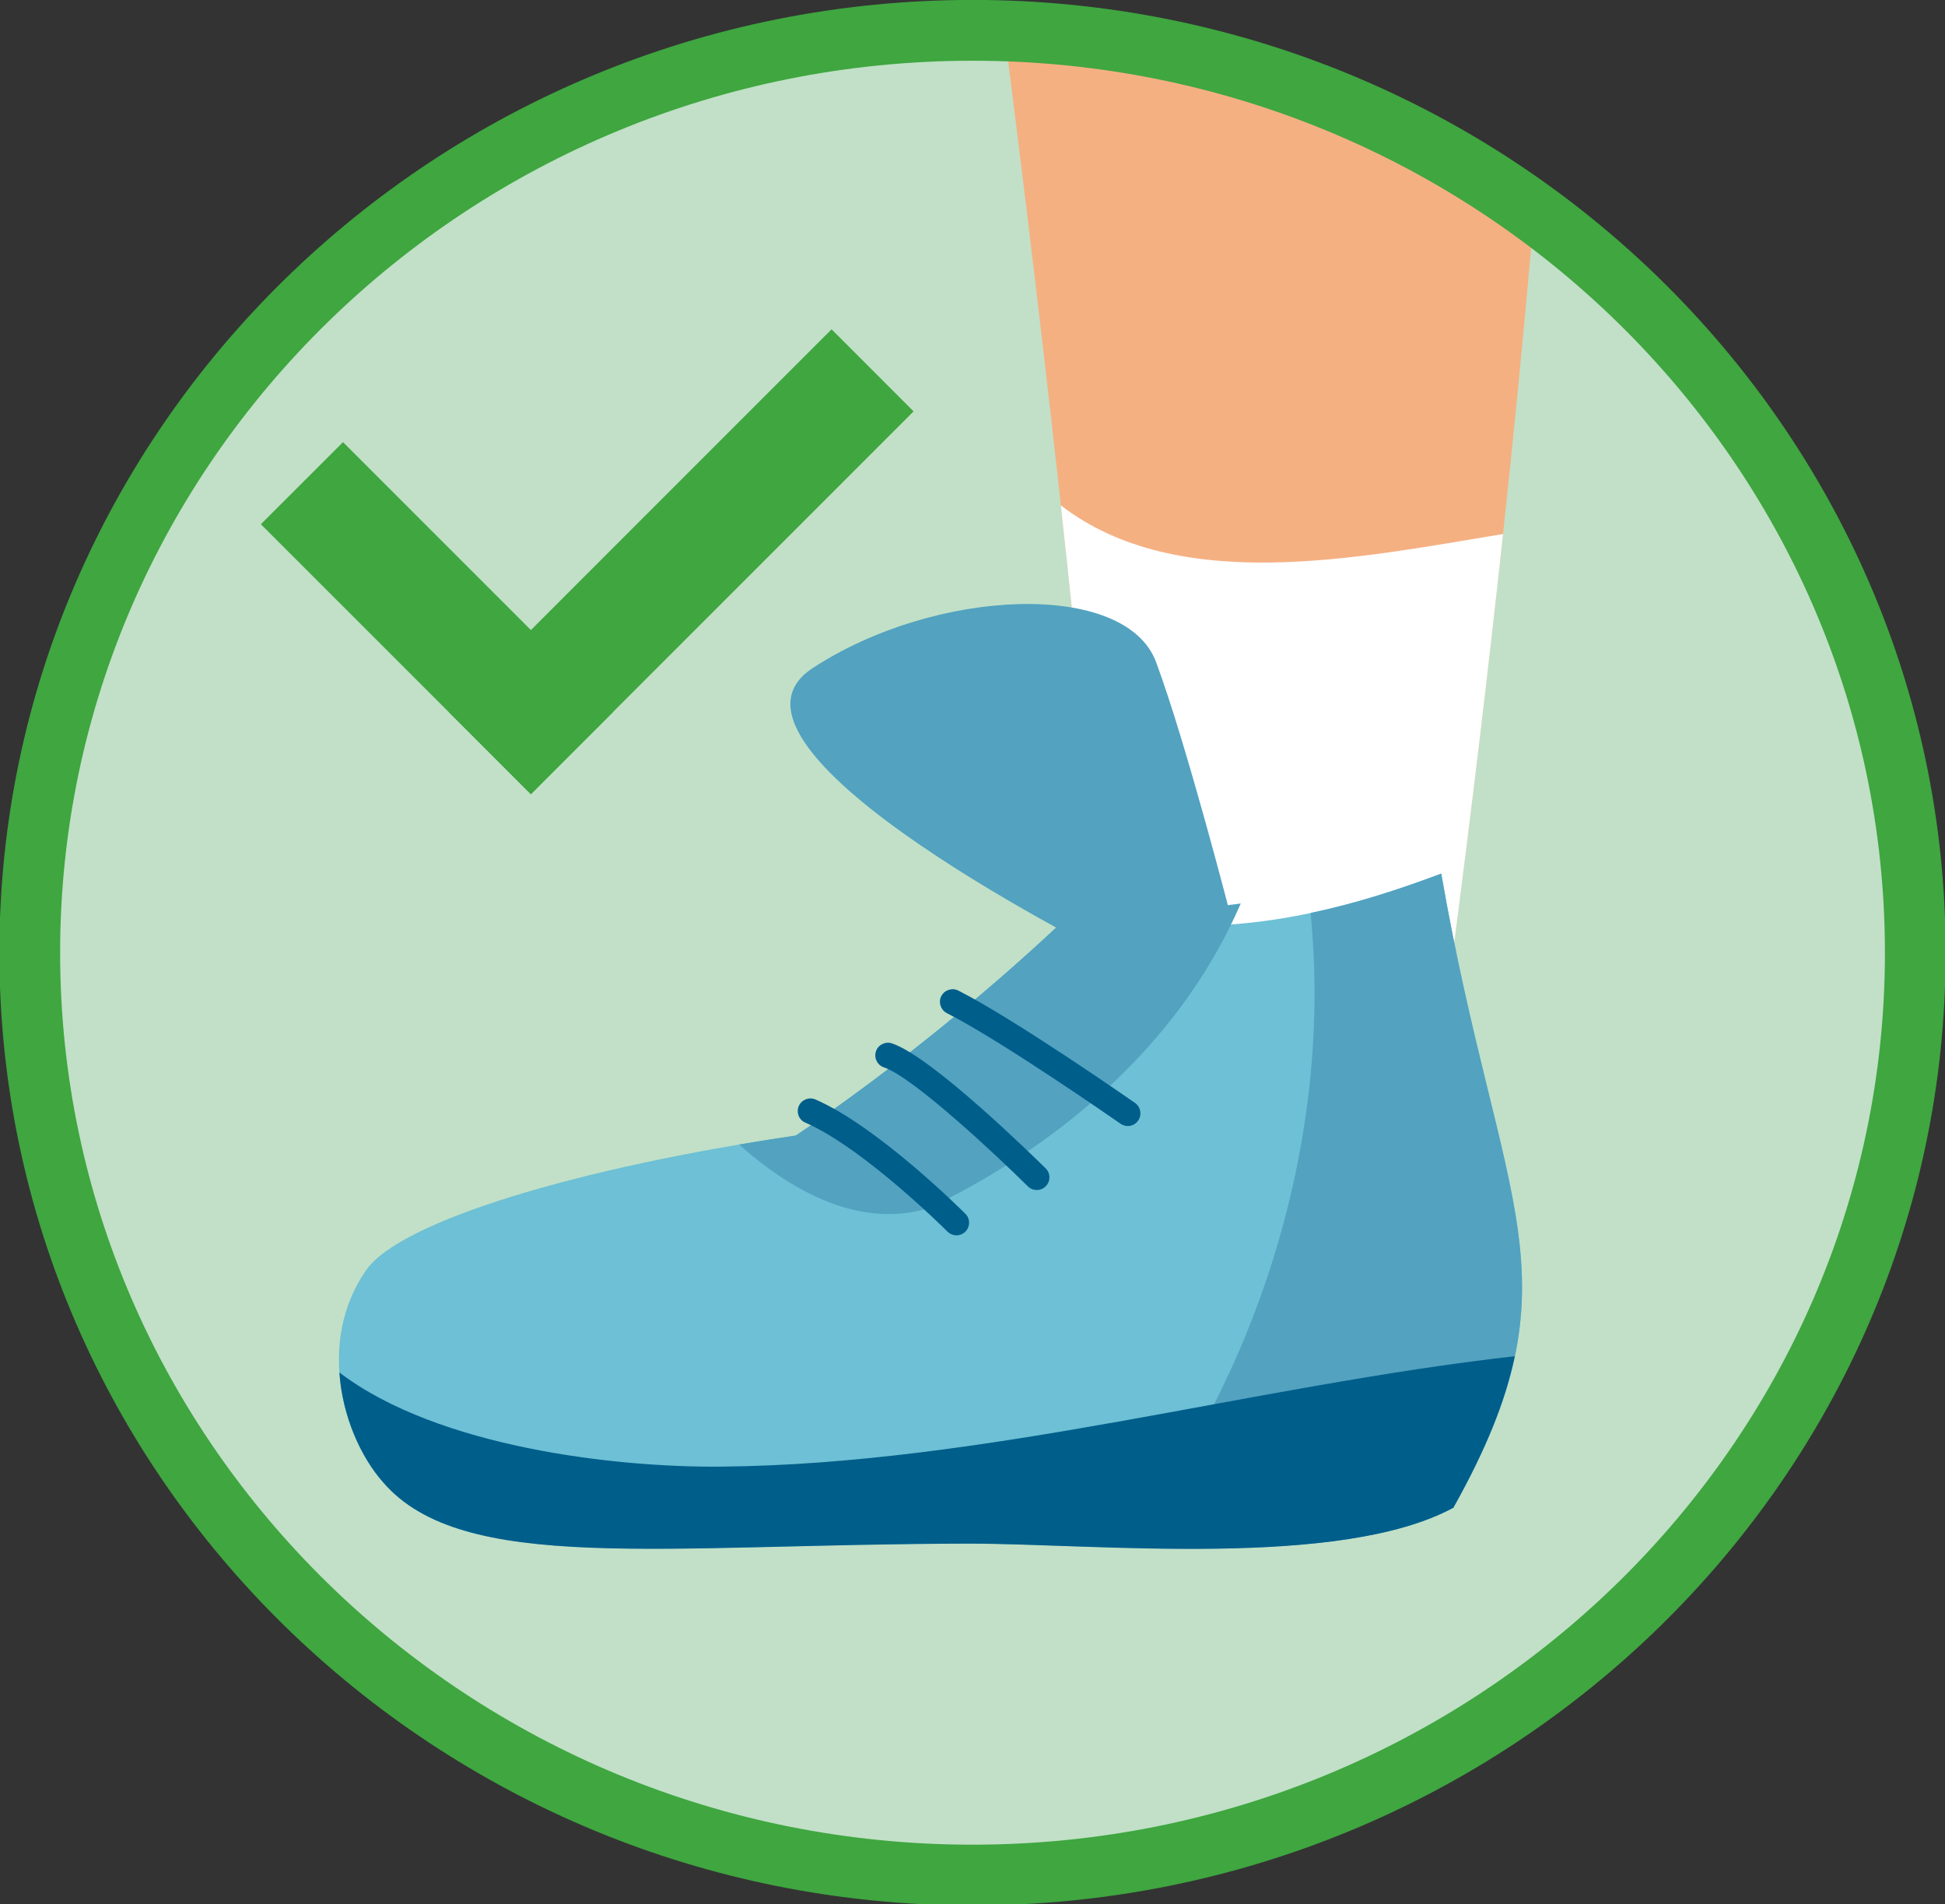
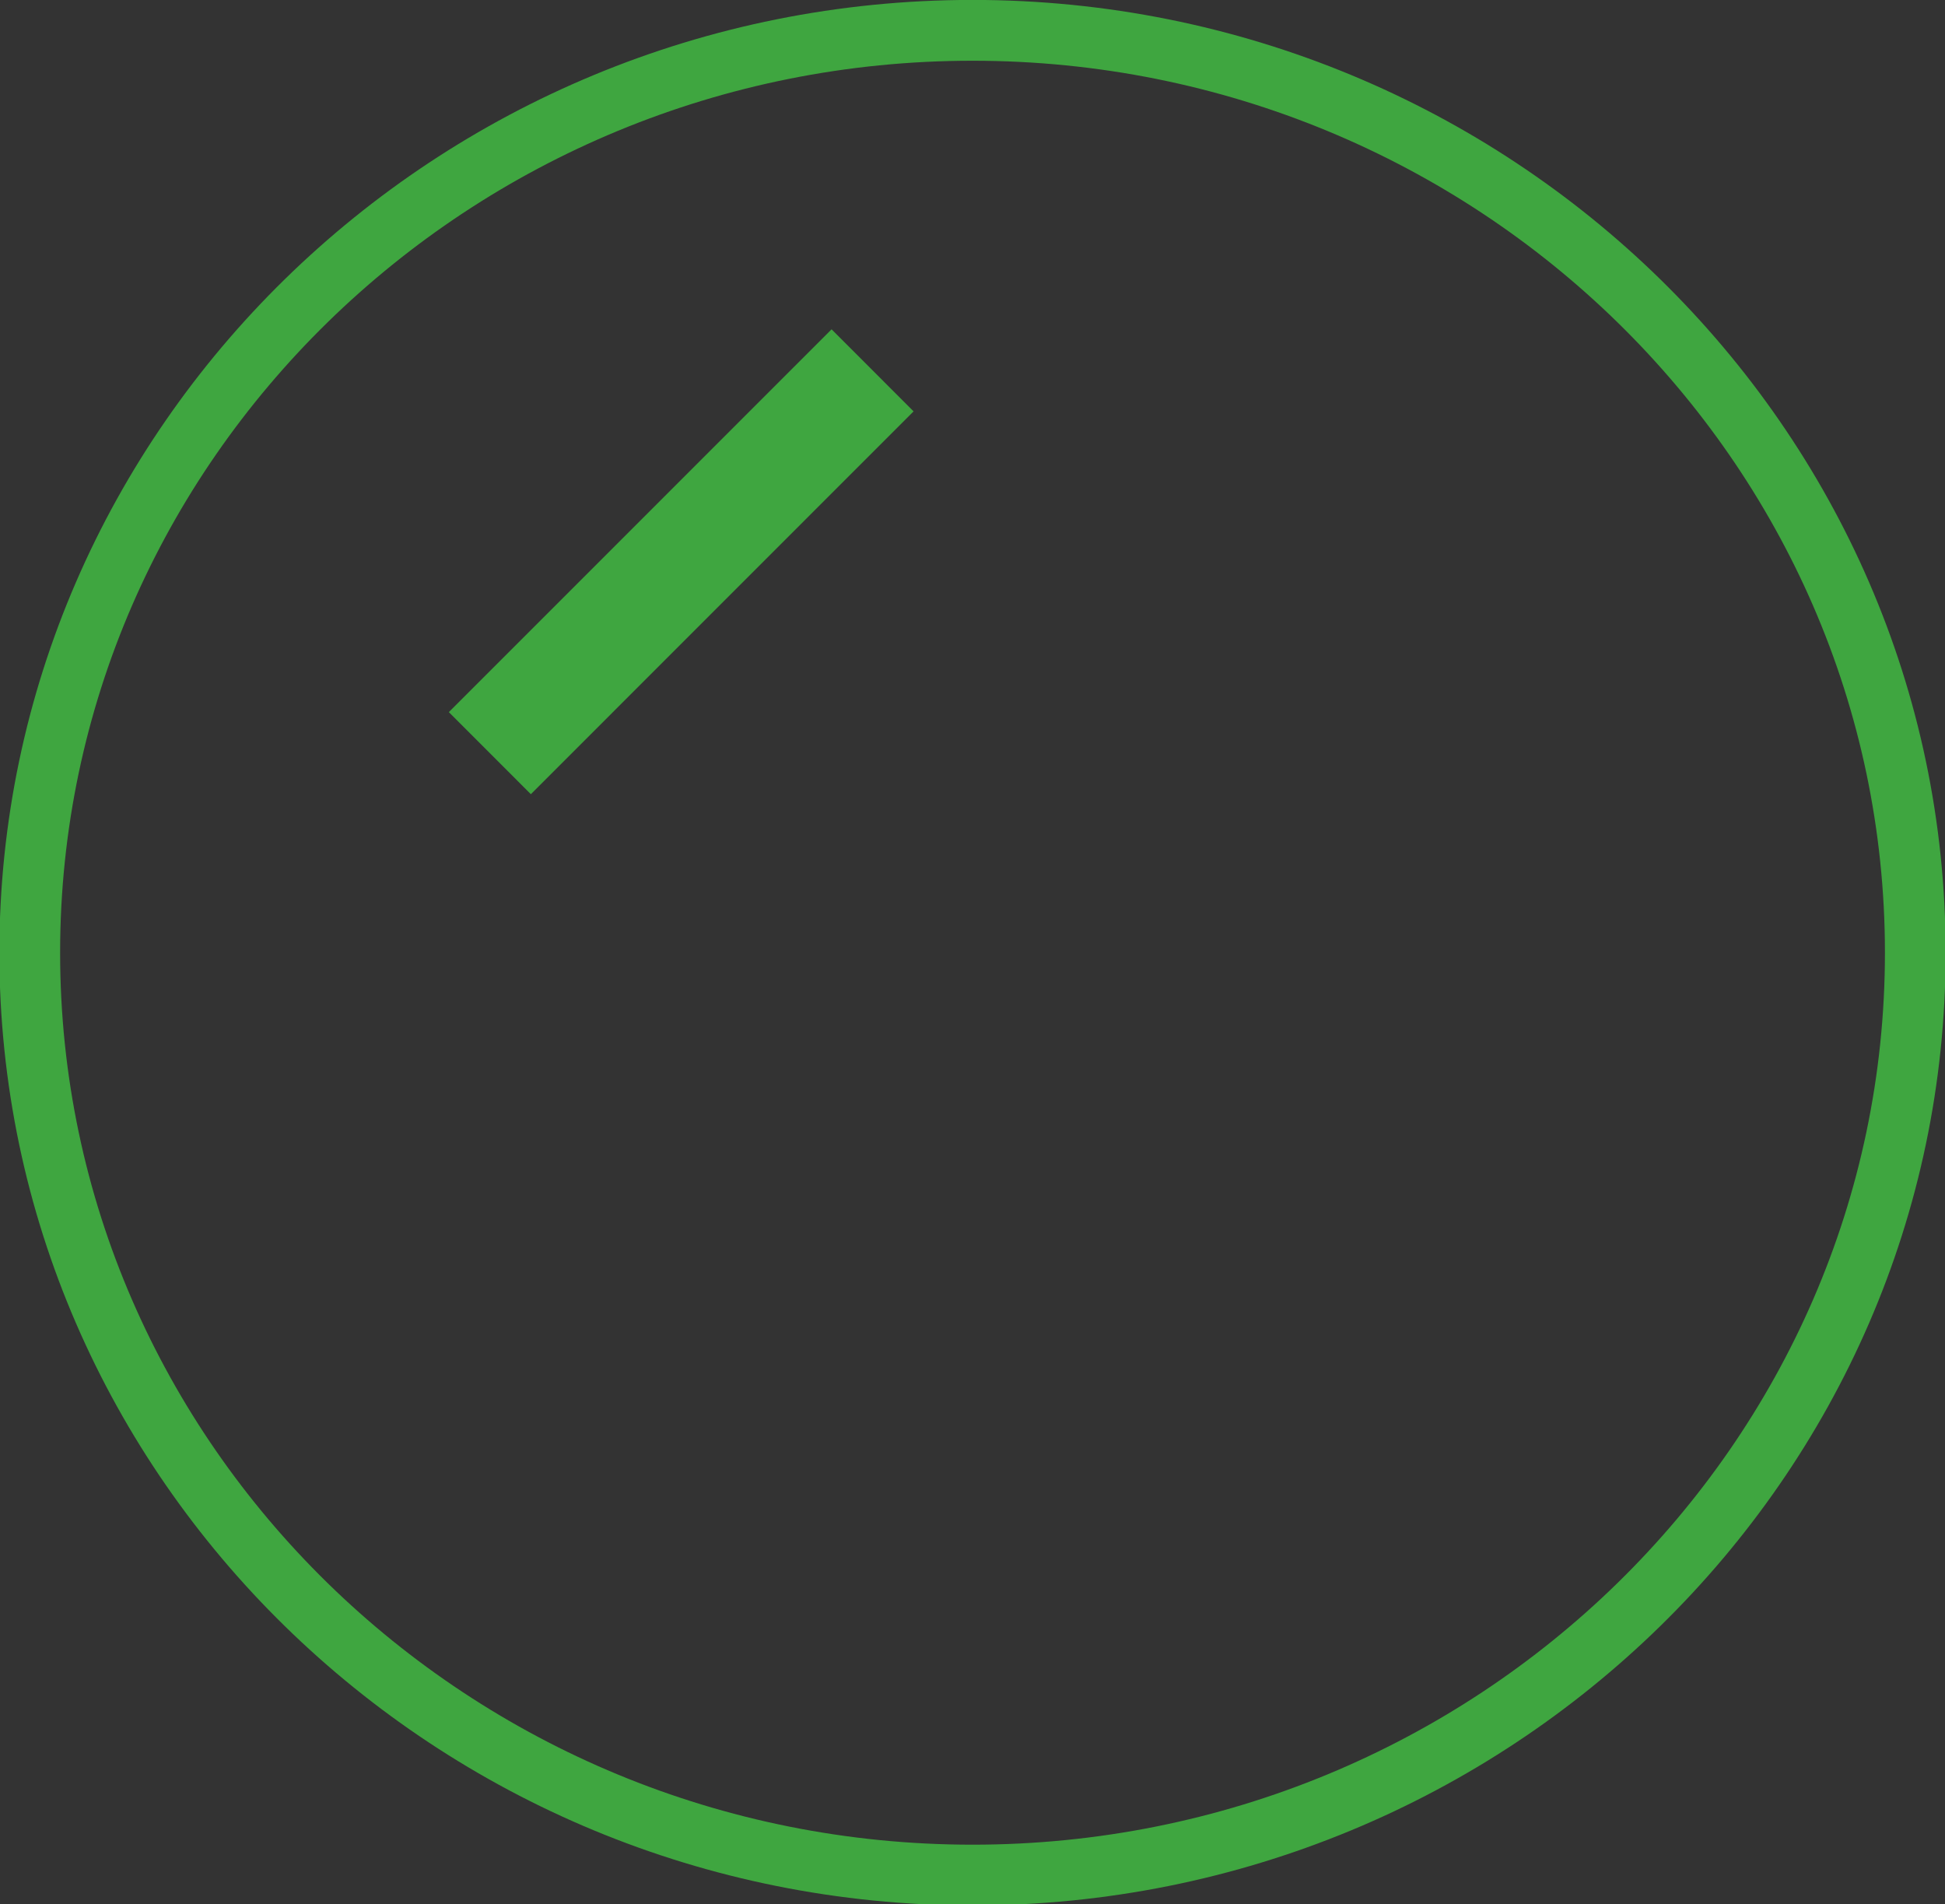
<svg xmlns="http://www.w3.org/2000/svg" width="143.87mm" height="140.84mm" version="1.1" viewBox="0 0 143.87 140.84">
  <rect x="0" y="0" width="143.87" height="140.84" fill="#333333" stroke="none" />
  <defs>
    <clipPath id="clipPath750">
-       <path d="m757.6 4279.5c0-106.74 88.449-193.24 197.56-193.24 109.09 0 197.54 86.506 197.54 193.24 0 106.72-88.452 193.25-197.54 193.25-109.11 0-197.56-86.526-197.56-193.25" />
-     </clipPath>
+       </clipPath>
  </defs>
  <g transform="translate(-23.685 -5.636)">
    <g transform="matrix(.353 0 0 -.353 -241.34 1585.8)" clip-path="url(#clipPath750)">
      <g transform="translate(1152.7 4279.5)">
        <path d="m0 0c0-106.74-88.453-193.24-197.54-193.24-109.11 0-197.56 86.505-197.56 193.24 0 106.72 88.45 193.25 197.56 193.25 109.09 0 197.54-86.527 197.54-193.25" fill="#c1e0c7" />
      </g>
      <g transform="translate(956.12 4510)">
-         <path d="m0 0c10.172-78.799 19.867-156.99 26.641-239.76 22.58-7.249 39.81-8.16 50.298-6.465 14.258 2.35 9.924 4.36 21.874 10.768 13.244 100.95 20.179 180.12 23.111 243.86-37.238-15.945-81.041-18.839-121.92-8.404" fill="#f5b082" />
-       </g>
+         </g>
      <g transform="translate(973.07 4370.5)">
        <path d="m0 0c3.607-32.917 6.918-66.192 9.691-100.31 22.58-7.249 39.811-8.16 50.299-6.464 14.258 2.349 9.924 4.359 21.873 10.767 4.219 32.147 7.783 62.061 10.805 90.001-30.381-4.982-68.068-12.915-92.668 6.006" fill="#fff" />
      </g>
      <g transform="translate(975.52 4285.3)">
        <path d="m0 0c-5.387-5.234-27.617-26.275-57.973-46.85-45.371-6.625-82.927-17.896-90.052-28.201-10.516-15.126-4.782-34.997 3.539-44.377 16.615-19.353 58.271-12.981 122.92-12.881 26.625-0.021 77.644-5.317 101.37 7.516 27.158 48.47 9.75 61.968-2.543 132.82-24.627-9.327-49.533-14.575-77.256-8.028" fill="#6dc0d5" />
      </g>
      <g transform="translate(1025.4 4285.1)">
        <path d="m0 0c4.764-47.473-11.154-96.771-39.119-132.91 24.916-0.701 53.098-0.266 69.049 8.352 27.158 48.47 9.75 61.968-2.543 132.82-9.059-3.412-18.129-6.321-27.387-8.26" fill="#52a2c0" />
      </g>
      <g transform="translate(945.52 4223.3)">
        <path d="m0 0c-13.869-4.268-27.908 2.646-39.867 13.294 3.9 0.659 7.842 1.291 11.898 1.888 34.989 23.716 59.246 48.104 59.246 48.104s20.428-1.564 33.975 0.506c-13.838-31.915-41.285-52.219-65.252-63.792" fill="#52a2c0" />
      </g>
      <g transform="translate(902.02 4169.1)">
        <path d="m0 0c55.096 0.527 111.36 16.942 166.17 23.132-1.951-9.336-5.957-19.38-12.873-31.749-23.723-12.833-74.742-7.537-101.37-7.516-64.647-0.1-106.3-6.472-122.92 12.881-4.649 5.257-8.52 13.8-9.127 22.975 20.656-15.753 58.242-19.958 80.115-19.723" fill="#005e8b" />
      </g>
      <g transform="translate(987.57 4240.5)">
        <path d="m0 0c-0.664-0.122-1.385 0.03-1.992 0.445-0.248 0.165-24.832 17.322-36.387 23.168-1.301 0.666-1.82 2.257-1.185 3.547 0.677 1.313 2.267 1.836 3.578 1.186 11.879-6.034 36.002-22.84 37.056-23.559 1.17-0.847 1.461-2.486 0.637-3.68-0.42-0.605-1.043-0.994-1.707-1.107" fill="#005e8b" />
      </g>
      <g transform="translate(968.5 4227.1)">
        <path d="m0 0c-0.811-0.148-1.693 0.082-2.328 0.711-6.311 6.259-24.037 22.905-30.162 24.933-1.401 0.478-2.137 1.974-1.676 3.377 0.449 1.369 1.963 2.106 3.336 1.666 8.424-2.816 29.805-23.827 32.228-26.202 1.038-1.029 1.038-2.711 0.014-3.744-0.4-0.41-0.908-0.653-1.412-0.741" fill="#005e8b" />
      </g>
      <g transform="translate(951.67 4217.6)">
-         <path d="m0 0c-0.824-0.152-1.707 0.121-2.342 0.728-0.185 0.2-17.553 17.518-29.801 22.853-1.341 0.563-1.939 2.123-1.371 3.461 0.592 1.343 2.139 1.957 3.494 1.386 13.143-5.727 30.67-23.219 31.42-23.951 1.039-1.038 1.024-2.686 0-3.749-0.406-0.388-0.894-0.637-1.4-0.728" fill="#005e8b" />
-       </g>
+         </g>
      <g transform="translate(985.49 4275)">
-         <path d="m0 0s-90.199 44.412-64.473 61.368c25.772 16.912 65.659 18.526 72.028 1.252 6.398-17.23 15.716-53.532 15.716-53.532s-3.322-9.607-23.271-9.088" fill="#52a2c0" />
-       </g>
+         </g>
    </g>
    <g transform="matrix(.353 0 0 -.353 95.622 10.128)">
      <path d="m0 0c-105.43 0-191.19-83.829-191.19-186.88 0-103.05 85.765-186.89 191.19-186.89 105.42 0 191.19 83.838 191.19 186.89 0 103.06-85.765 186.88-191.19 186.88m0-386.5c-112.43 0-203.92 89.548-203.92 199.62 0 110.06 91.482 199.62 203.92 199.62 112.44 0 203.91-89.556 203.91-199.62 0-110.07-91.471-199.62-203.91-199.62" fill="#3fa640" />
    </g>
    <g transform="matrix(.353 0 0 -.353 62.952 64.374)" fill="#3fa640">
-       <path d="m0 0-56.574 56.561 17.213 17.199 56.566-56.566z" />
      <path d="m0 0 80.197 80.207-17.185 17.194-80.198-80.207z" />
    </g>
  </g>
</svg>